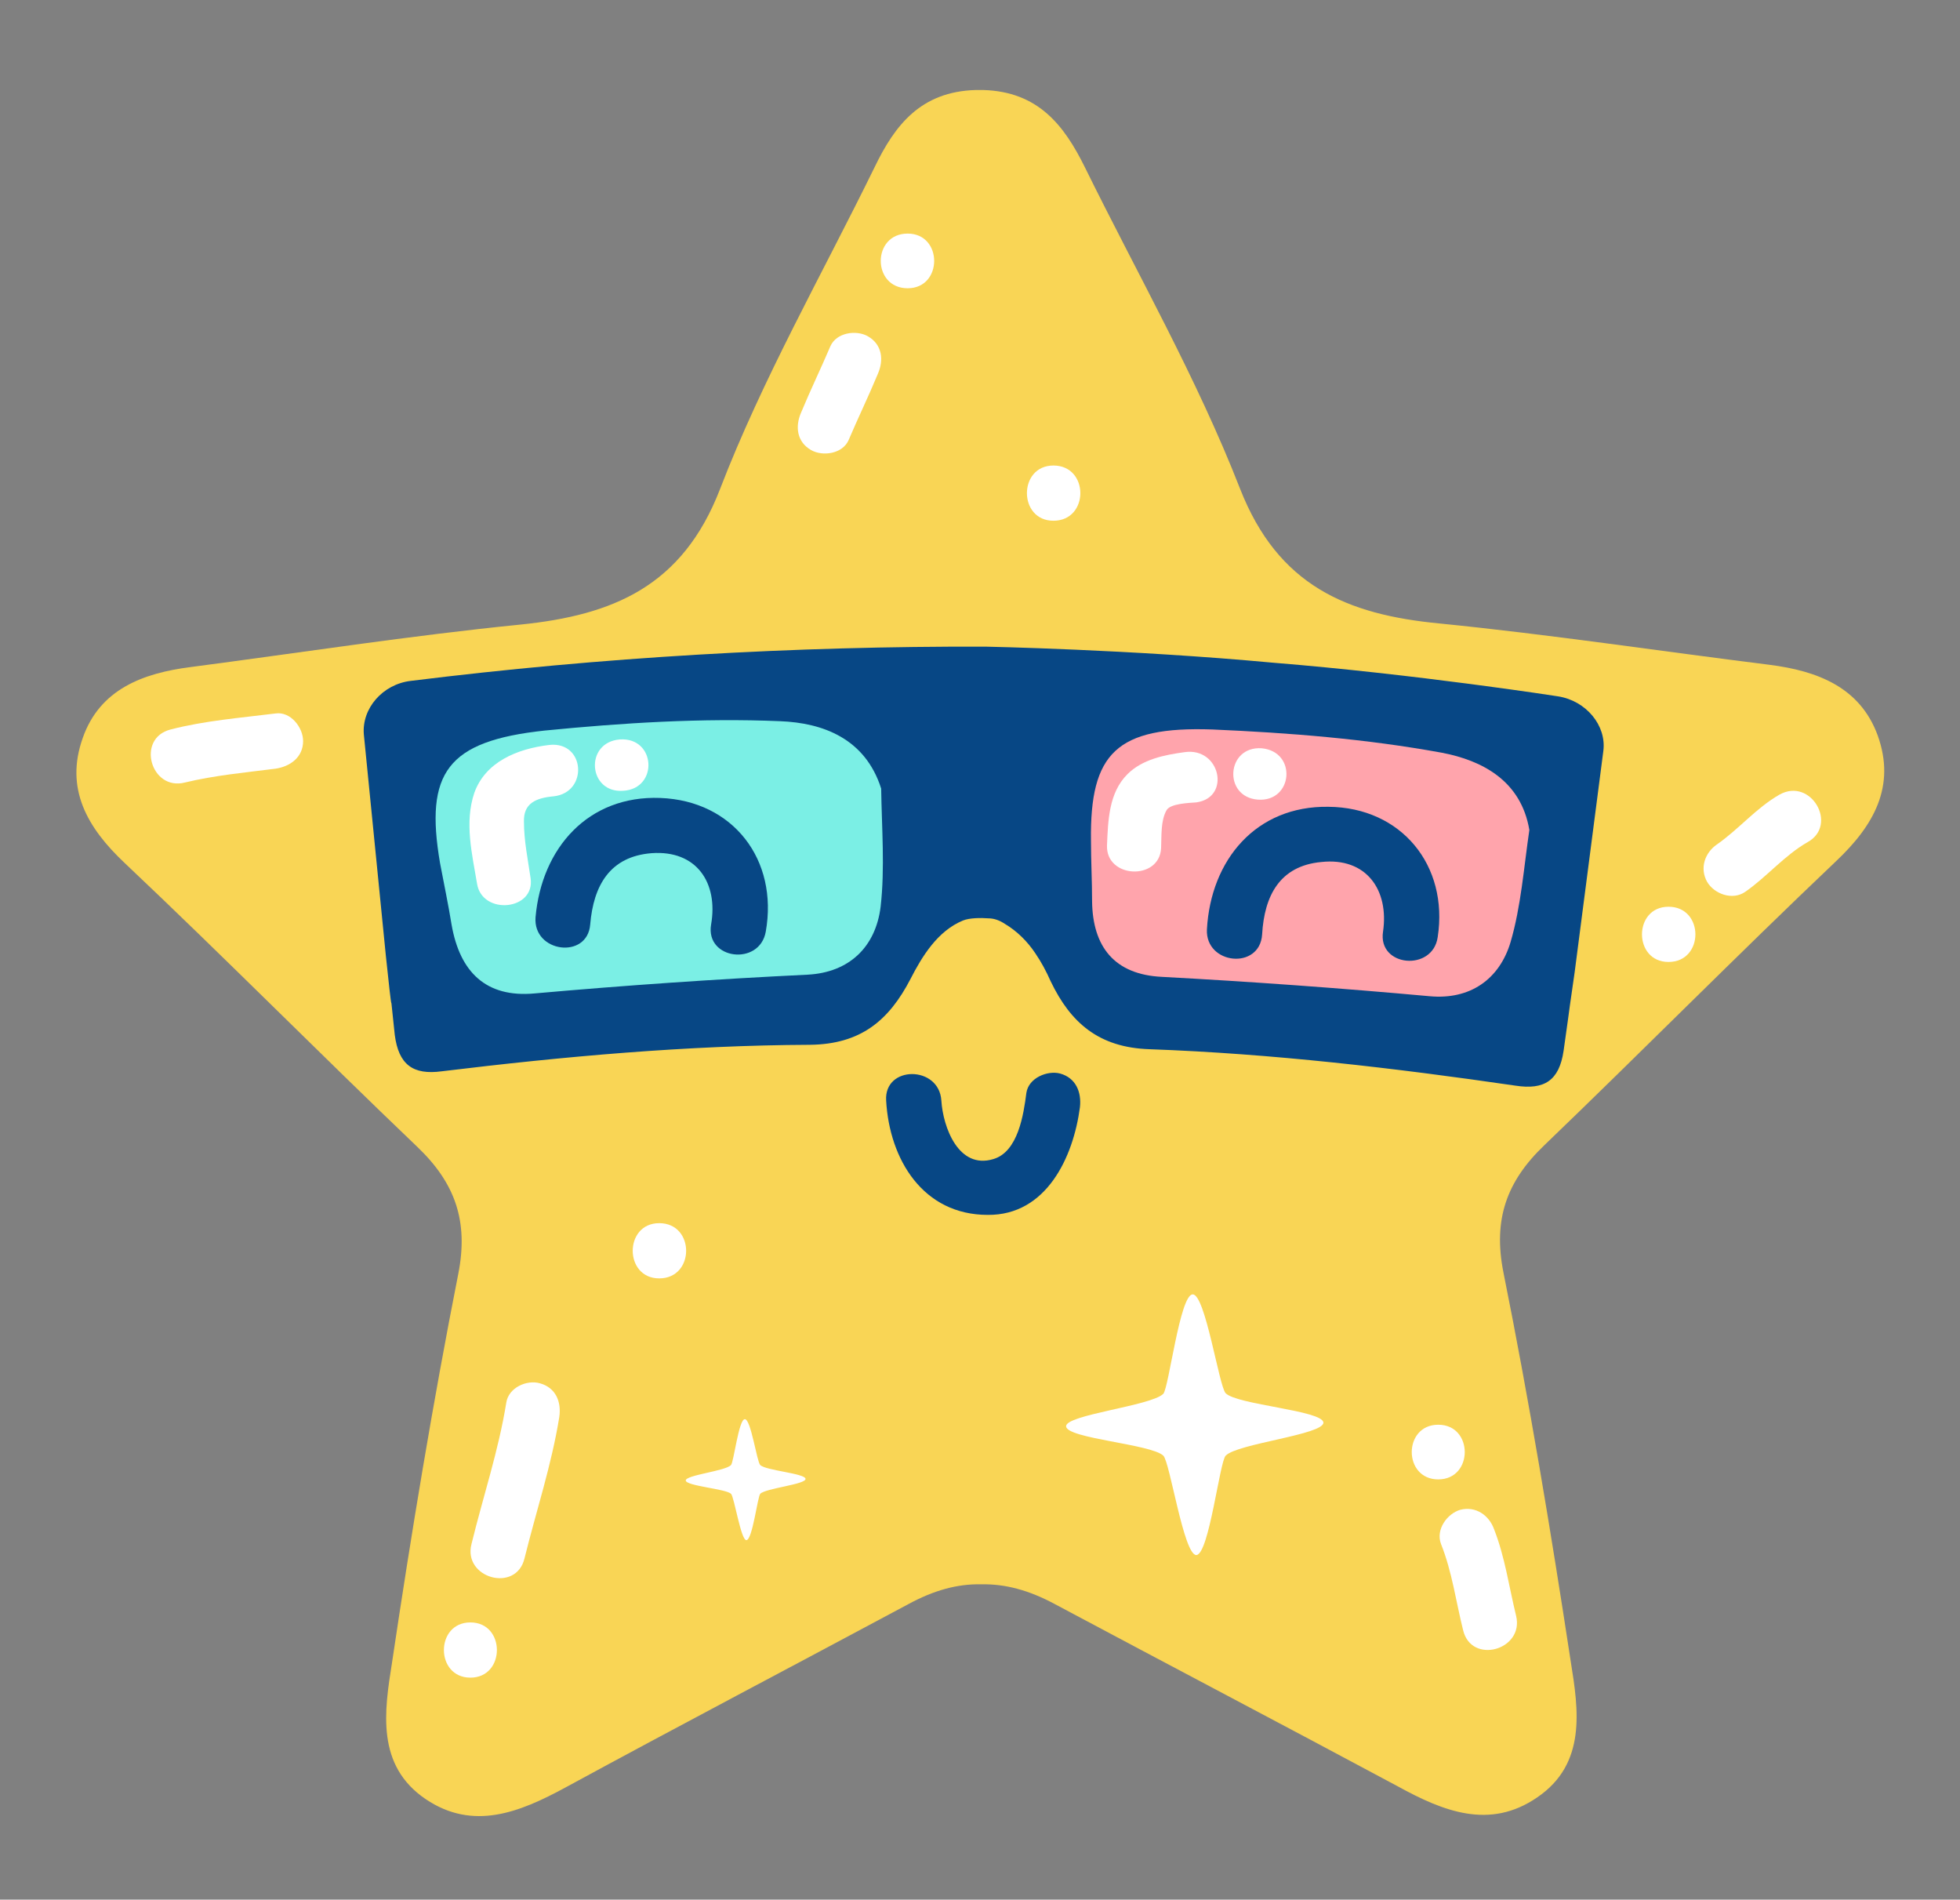
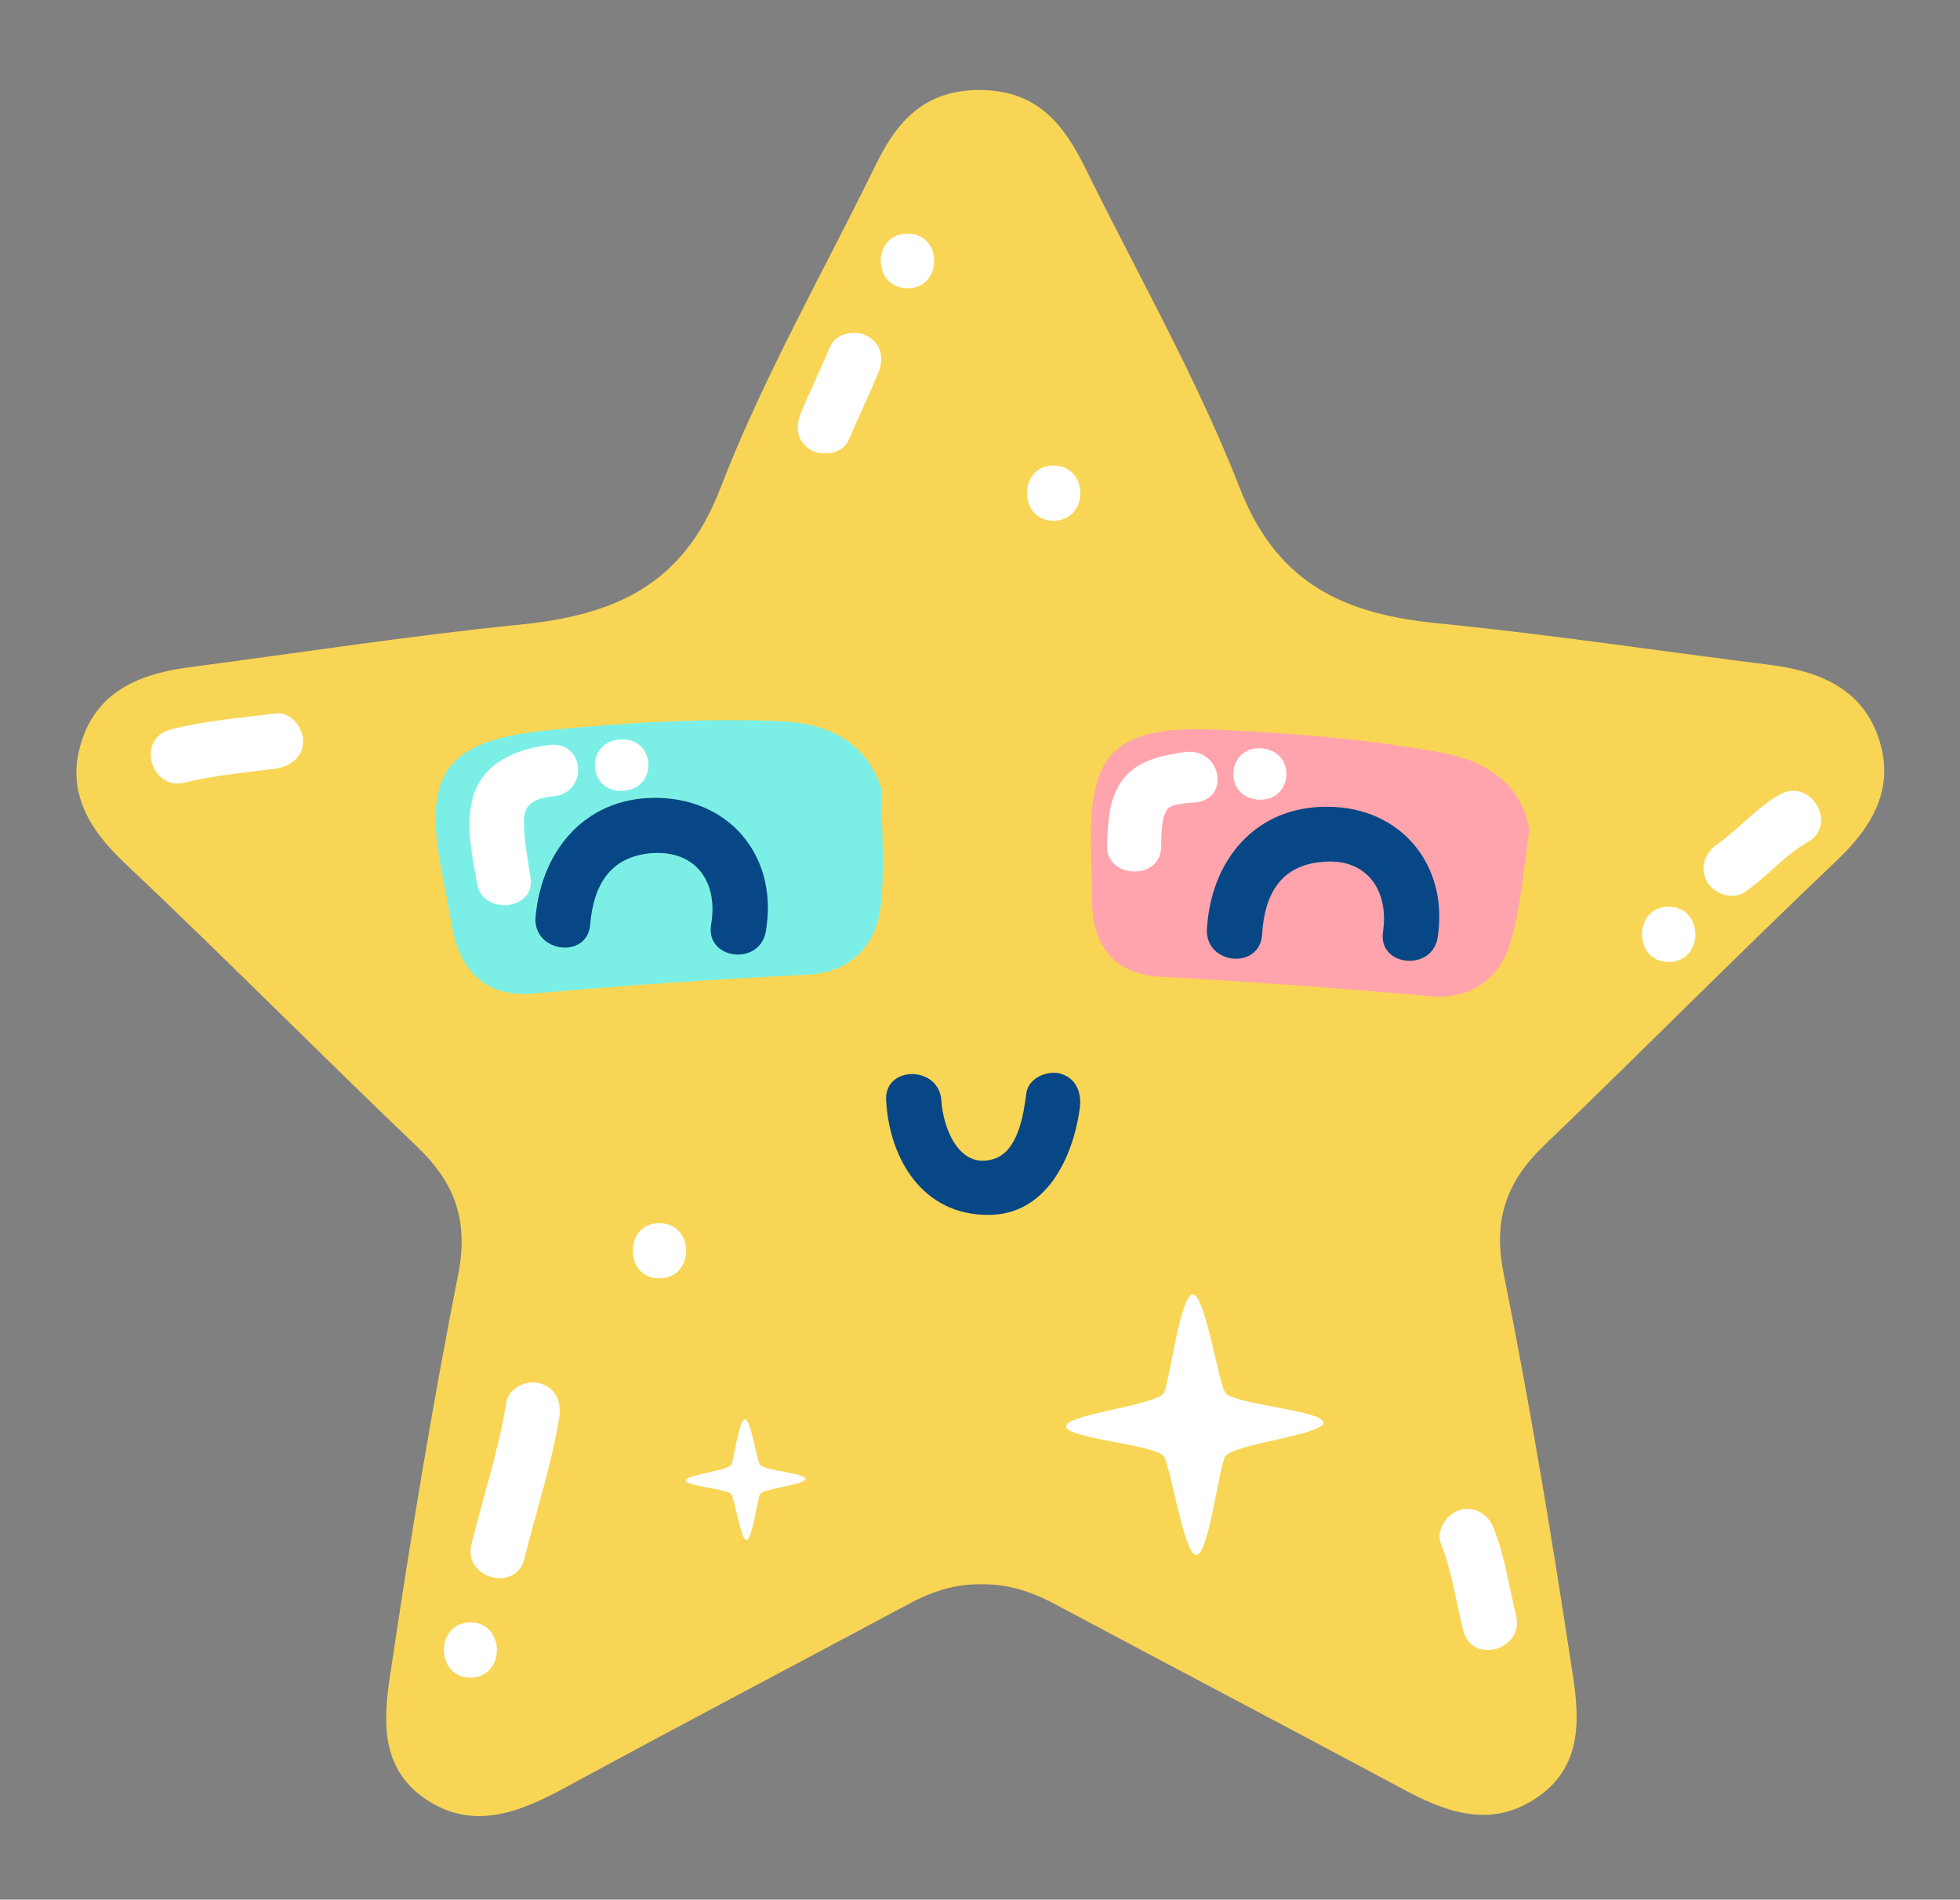
<svg xmlns="http://www.w3.org/2000/svg" version="1.2" viewBox="0 0 355 344" width="355" height="344">
  <rect x="0" y="0" width="355" height="344" fill="#808080" stroke="none" />
  <title>21932579_6416813-ai</title>
  <style>
		.s0 { fill: #f9d555 } 
		.s1 { fill: #074785 } 
		.s2 { fill: #ffa4ac } 
		.s3 { fill: #7befe5 } 
		.s4 { fill: #ffffff } 
	</style>
  <g id="OBJECTS">
    <g id="&lt;Group&gt;">
      <g id="&lt;Group&gt;">
        <path id="&lt;Path&gt;" class="s0" d="m15 133.6c3.1-8.8 10.9-11.7 19.5-12.8 19.9-2.6 39.8-5.7 59.8-7.7 16.7-1.7 29.3-6.9 36.1-24.5 7.7-20 18.5-38.9 28-58.3 3.7-7.7 8.4-13.7 18.3-14q0.3 0 0.7 0 0.4 0 0.7 0c9.9 0.3 14.6 6.3 18.4 14 9.5 19.3 20.3 38.2 28.1 58.2 6.9 17.6 19.4 22.8 36.1 24.4 20 2 39.9 5 59.9 7.5 8.5 1.1 16.3 4 19.5 12.8 3.3 9.2-0.7 16.3-7.6 22.8-17.8 16.9-35.1 34.4-52.8 51.4-6.8 6.5-9.3 13.4-7.4 23 4.7 23.4 8.6 46.9 12.2 70.5 1.4 8.7 2.9 18.5-6.1 24.6-8.6 5.9-17 2.5-25.2-2-20.7-11.1-41.5-22-62.3-33.1-4.5-2.4-8.8-3.6-13.2-3.5-4.3-0.1-8.6 1.1-13.2 3.6-20.7 11.1-41.5 22-62.1 33.2-8.3 4.5-16.7 7.9-25.3 2.1-9-6.1-7.5-15.9-6.1-24.7 3.5-23.5 7.4-47.1 12-70.4 1.9-9.6-0.6-16.5-7.4-23-17.8-17-35.1-34.5-53-51.4-6.8-6.4-10.9-13.5-7.6-22.7z" />
        <g id="&lt;Group&gt;">
          <g id="&lt;Group&gt;">
-             <path id="&lt;Path&gt;" class="s1" d="m284 184.6c0 0 0.5-3.8 1.2-8.5q2.6-20 5.2-40.1c0.6-4.6-3.1-9.1-8.2-9.9 0 0-25.7-4-51.7-6.1-25.9-2.4-52-2.9-52-2.9-34.7-0.1-69.5 1.9-104.1 6.2-5.1 0.6-8.9 5-8.5 9.7q2 20.1 4 40.2c0.5 4.7 0.9 8.5 1 8.5q0.3 2.9 0.6 5.7c0.7 5.4 3.3 7.3 8.5 6.6 22.2-2.7 44.4-4.7 66.7-4.8 9.2-0.1 14.3-4.4 18.2-11.9 2.1-4.1 4.9-8.7 9.5-10.6 1.2-0.5 3.3-0.5 4.6-0.4 1.1 0 2.1 0.4 3 1 2.2 1.3 4.1 3.2 5.5 5.3 1.1 1.6 2 3.3 2.8 5.1 3.6 7.5 8.7 12 17.9 12.3 22.2 0.8 44.3 3.4 66.3 6.6 5.2 0.8 7.9-0.9 8.7-6.3q0.4-2.9 0.8-5.7z" />
            <path id="&lt;Path&gt;" class="s2" d="m277 150.3c-1 6.8-1.5 13.8-3.4 20.3-2 6.7-7.3 10.5-14.7 9.8q-24.2-2.2-48.4-3.5c-8.7-0.4-12.6-5.5-12.7-13.7 0-3.7-0.2-7.3-0.2-11-0.2-15.8 4.6-20.7 22-20.1 13.9 0.6 27.8 1.7 41.5 4.2 7.4 1.4 14.4 5.1 15.9 14z" />
            <path id="&lt;Path&gt;" class="s3" d="m159.6 142.8c0.1 7.1 0.7 14.4-0.1 21.4-0.9 7.3-5.7 11.9-13.2 12.3q-24.8 1.2-49.5 3.4c-8.8 0.8-13.5-3.9-15-12.4-0.6-3.7-1.4-7.5-2.1-11.2-2.8-16.4 1.3-22.1 18.9-24 14.2-1.4 28.5-2.3 42.7-1.7 7.7 0.3 15.4 3.1 18.3 12.2z" />
          </g>
          <path id="&lt;Path&gt;" class="s4" d="m99.5 134.9c-5.9 0.7-11.6 3.1-13.6 8.7-1.8 5.4-0.4 11 0.5 16.4 0.9 5.8 10.6 4.9 9.7-1-0.5-3.4-1.2-6.8-1.2-10.2-0.1-3.3 2.1-4.3 5.4-4.6 6.3-0.7 5.7-10-0.8-9.3z" />
          <path id="&lt;Path&gt;" class="s4" d="m112.3 133.9c-6.5 0.5-5.8 9.8 0.6 9.3 6.4-0.4 5.9-9.7-0.6-9.3z" />
          <path id="&lt;Path&gt;" class="s4" d="m214.6 136.2c-3.7 0.5-7.7 1.3-10.4 4-3.4 3.4-3.5 8.4-3.7 12.9-0.2 6 9.5 6.4 9.8 0.5 0.1-2.2-0.1-5 1-6.9 0.7-1.2 4.1-1.3 5.4-1.4 6.3-0.9 4.3-10-2.1-9.1z" />
          <path id="&lt;Path&gt;" class="s4" d="m228.5 135.5c-6.4-0.4-7 8.8-0.7 9.3 6.4 0.5 7.2-8.7 0.7-9.3z" />
        </g>
        <g id="&lt;Group&gt;">
          <path id="&lt;Path&gt;" class="s1" d="m119.6 144.5c-13.1-0.5-21.5 9.1-22.6 21.6-0.5 6.4 9.4 7.7 9.9 1.3 0.6-7.1 3.6-12.3 11.1-12.9 8.2-0.6 12.1 5.4 10.8 12.9-1.1 6.4 8.8 7.6 9.9 1.3 2.3-13-5.9-23.7-19.1-24.2z" />
          <path id="&lt;Path&gt;" class="s1" d="m240.6 146.1c-13.1-0.2-21.3 9.6-22 22.2-0.3 6.4 9.6 7.4 10 0.9 0.4-7 3.2-12.4 10.7-13.1 8.2-0.9 12.3 5.1 11.2 12.6-1 6.4 9 7.3 9.9 1 2-13-6.6-23.5-19.8-23.6z" />
          <path id="&lt;Path&gt;" class="s1" d="m195.6 200.5c0.3-2.7-0.7-5.3-3.6-6.1-2.3-0.6-5.7 0.8-6.1 3.5-0.5 3.9-1.5 10.7-6 12-6.3 1.9-9.1-5.8-9.4-10.6-0.4-6.4-10.4-6.4-10 0 0.6 10.7 6.7 20.7 18.4 20.7 10.6 0.1 15.5-10.4 16.7-19.5z" />
        </g>
        <path id="&lt;Compound Path&gt;" class="s4" d="m222 252.3c-1.2-1.2-3.7-18.1-6-17.9-2.3 0.1-4.3 16.9-5.3 18-2.2 2.2-17.8 3.8-17.6 5.9 0.1 2.2 15.4 3.2 17.6 5.3 1.2 1.1 3.7 18.1 6 18 2.3-0.2 4.2-16.9 5.3-18 2.1-2.2 17.8-3.8 17.7-6-0.2-2.2-15.6-3.2-17.7-5.3z" />
        <path id="&lt;Compound Path&gt;" class="s4" d="m137.7 265.3c-0.6-0.5-1.7-8.4-2.8-8.3-1.1 0-2 7.8-2.5 8.3-1 1.1-8.2 1.8-8.2 2.8 0.1 1 7.2 1.5 8.2 2.4 0.6 0.6 1.8 8.5 2.8 8.4 1.1-0.1 2-7.8 2.5-8.4 1-1 8.3-1.7 8.2-2.7-0.1-1-7.2-1.5-8.2-2.5z" />
        <path id="&lt;Path&gt;" class="s4" d="m49.9 129.2c-6.4 0.8-12.8 1.3-19 2.9-6.3 1.6-3.6 11.2 2.6 9.6 5.4-1.3 10.9-1.8 16.4-2.5 2.7-0.4 5-2.1 5-5 0-2.5-2.3-5.4-5-5z" />
        <path id="&lt;Path&gt;" class="s4" d="m119.4 221.5c-6.4 0-6.4 10 0 10 6.5 0 6.5-10 0-10z" />
        <path id="&lt;Path&gt;" class="s4" d="m157.2 60.9c-2.1-1.2-5.7-0.7-6.8 1.8-1.7 4-3.6 7.9-5.3 12-1.1 2.5-0.8 5.3 1.8 6.8 2.1 1.2 5.7 0.7 6.8-1.8 1.7-4 3.6-7.9 5.3-12 1.1-2.5 0.8-5.3-1.8-6.8z" />
        <path id="&lt;Path&gt;" class="s4" d="m164.4 42.3c-6.5 0-6.5 9.9 0 9.9 6.4 0 6.4-9.9 0-9.9z" />
        <path id="&lt;Path&gt;" class="s4" d="m97.8 250.5c-2.4-0.7-5.7 0.8-6.1 3.5-1.4 8.7-4.2 17-6.3 25.6-1.6 6.2 8.1 8.9 9.6 2.6 2.1-8.5 4.9-16.9 6.3-25.6 0.4-2.7-0.6-5.3-3.5-6.1z" />
        <path id="&lt;Path&gt;" class="s4" d="m274.6 292.6c-1.3-5.3-2-10.6-4-15.7-0.9-2.5-3.3-4.2-6.1-3.5-2.4 0.7-4.5 3.6-3.5 6.2 2 5 2.7 10.4 4 15.6 1.5 6.3 11.1 3.6 9.6-2.6z" />
-         <path id="&lt;Path&gt;" class="s4" d="m260.5 258c-6.4 0-6.4 9.9 0 9.9 6.4 0 6.4-9.9 0-9.9z" />
        <path id="&lt;Path&gt;" class="s4" d="m322.3 143.9c-4.2 2.4-7.3 6.2-11.3 9-2.2 1.5-3.2 4.3-1.8 6.8 1.3 2.2 4.6 3.4 6.9 1.8 3.9-2.7 7.1-6.6 11.3-9 5.6-3.1 0.6-11.8-5.1-8.6z" />
        <path id="&lt;Path&gt;" class="s4" d="m302.2 164.2c-6.4 0-6.4 10 0 10 6.5 0 6.5-10 0-10z" />
        <path id="&lt;Path&gt;" class="s4" d="m85.2 293.8c-6.4 0-6.4 10 0 10 6.4 0 6.4-10 0-10z" />
        <path id="&lt;Path&gt;" class="s4" d="m190.8 84.3c-6.4 0-6.4 10 0 10 6.5 0 6.5-10 0-10z" />
      </g>
    </g>
  </g>
</svg>